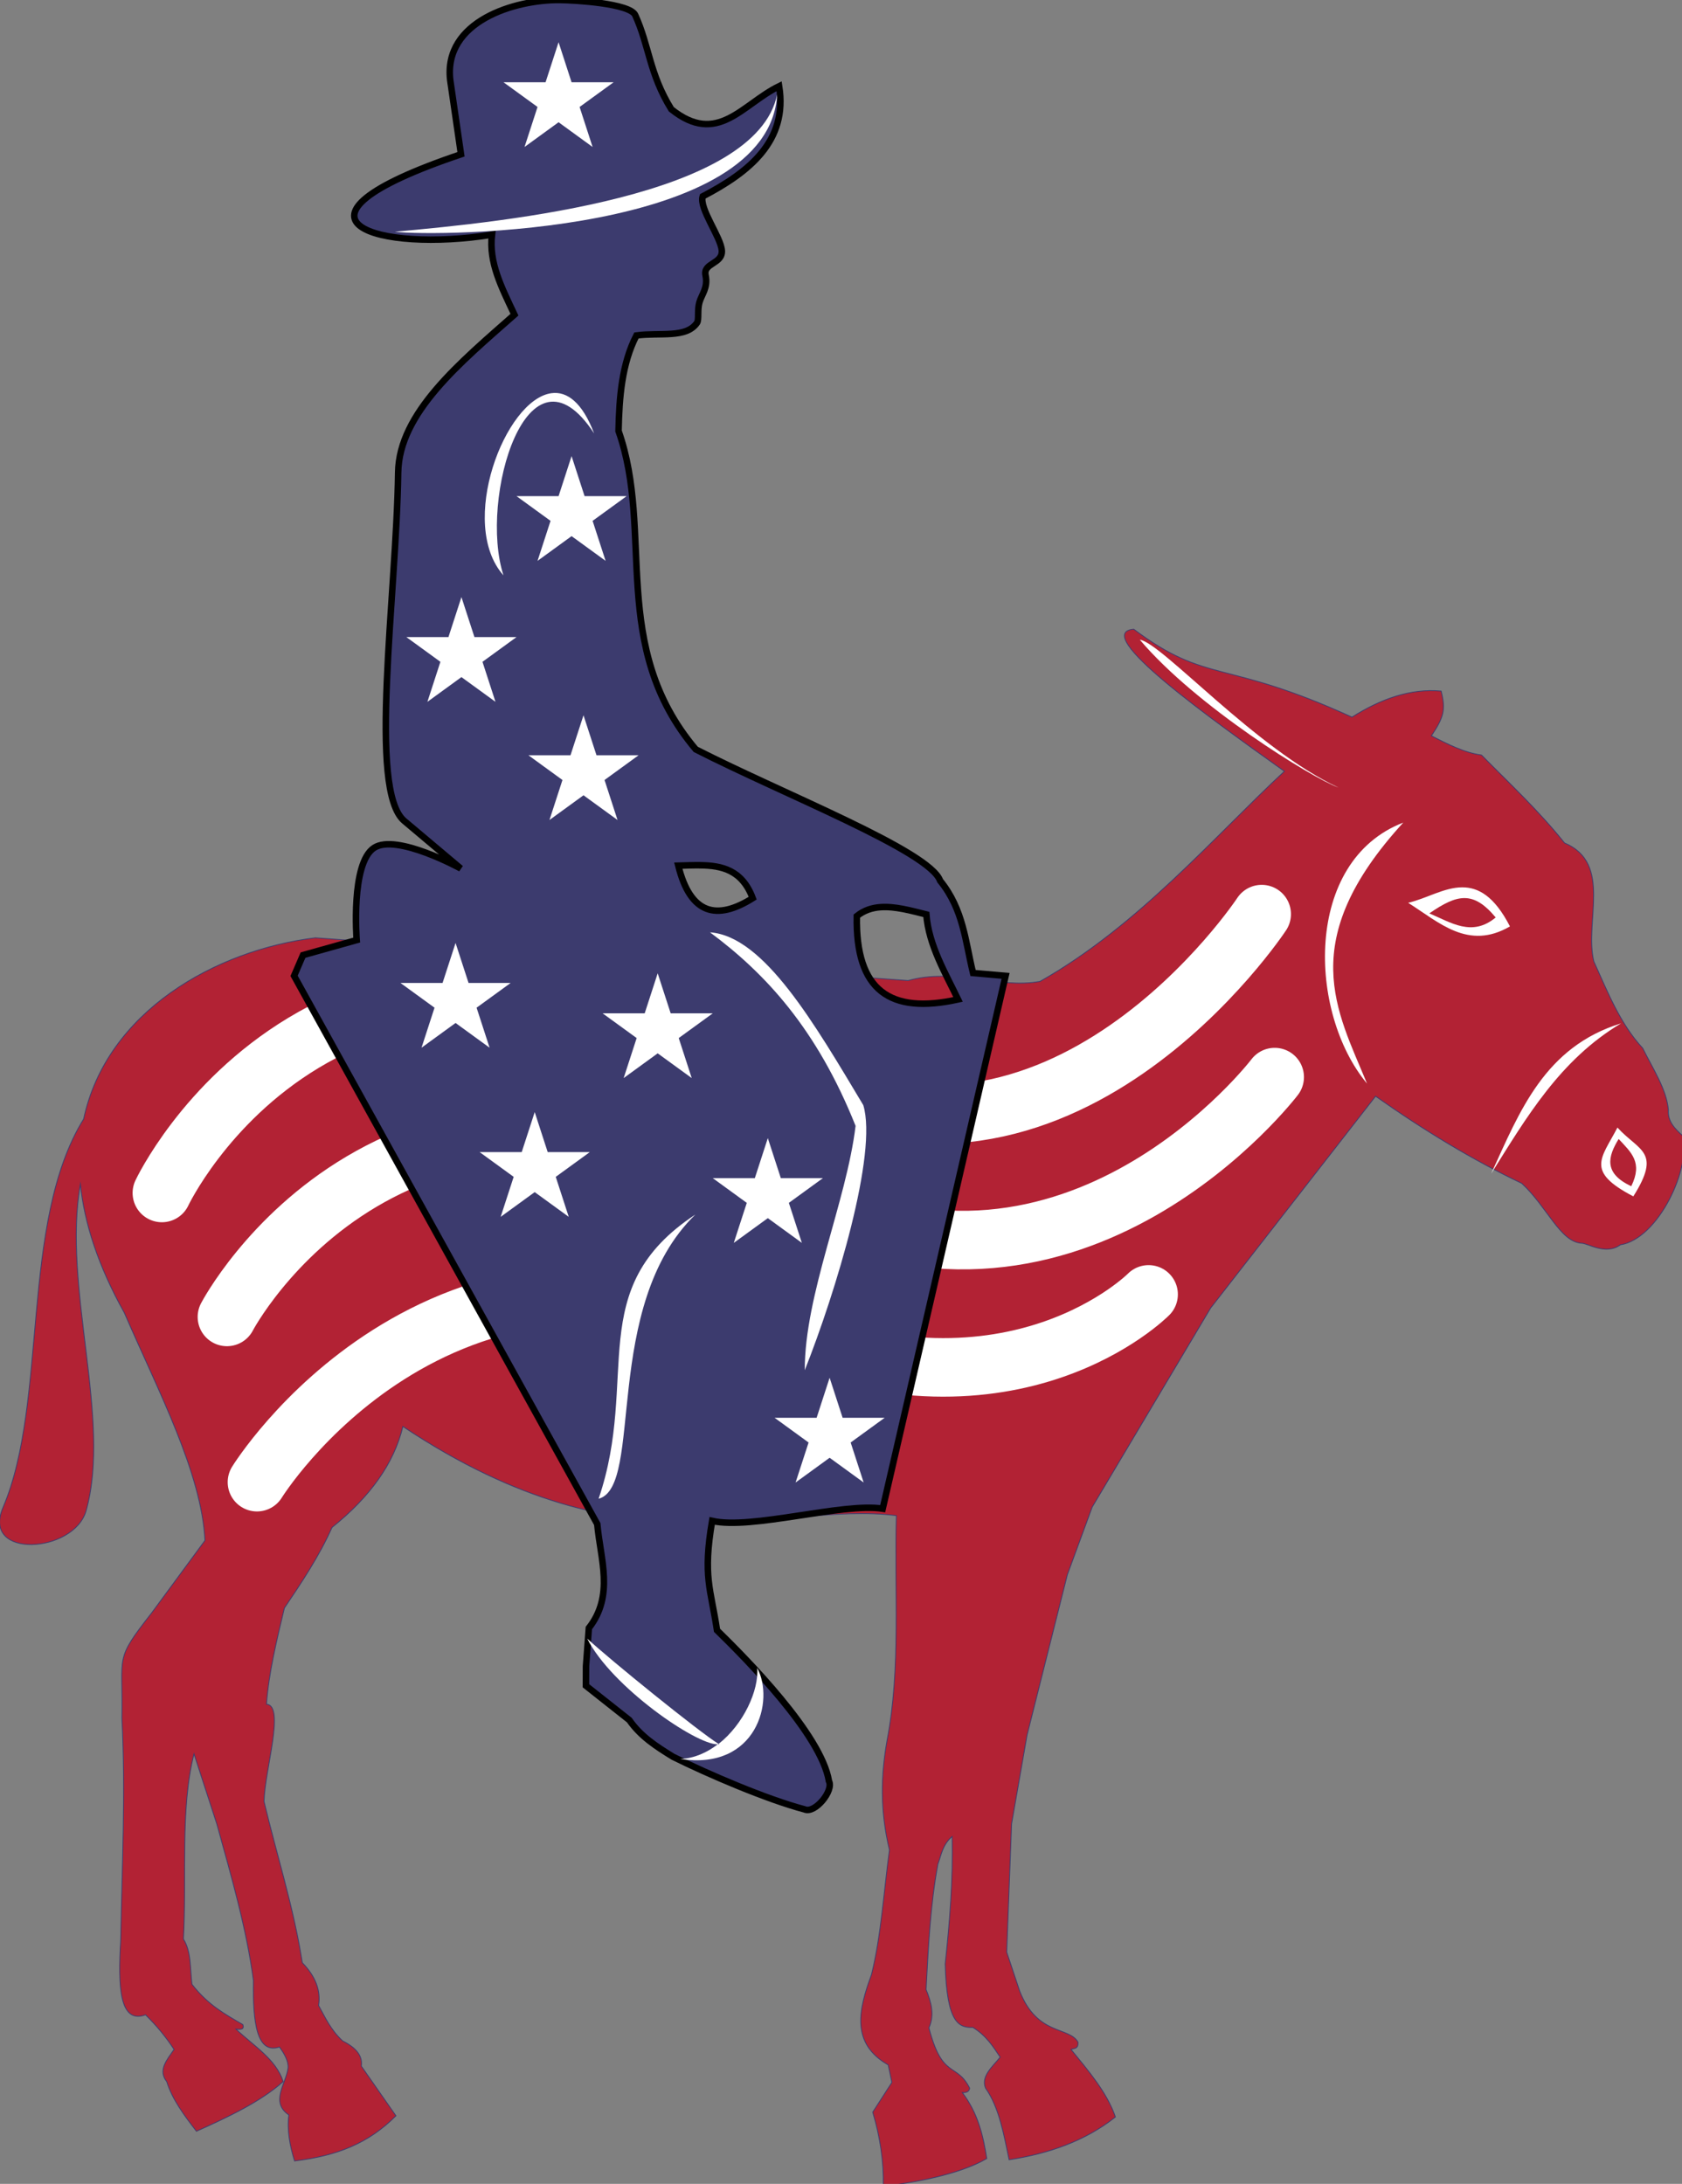
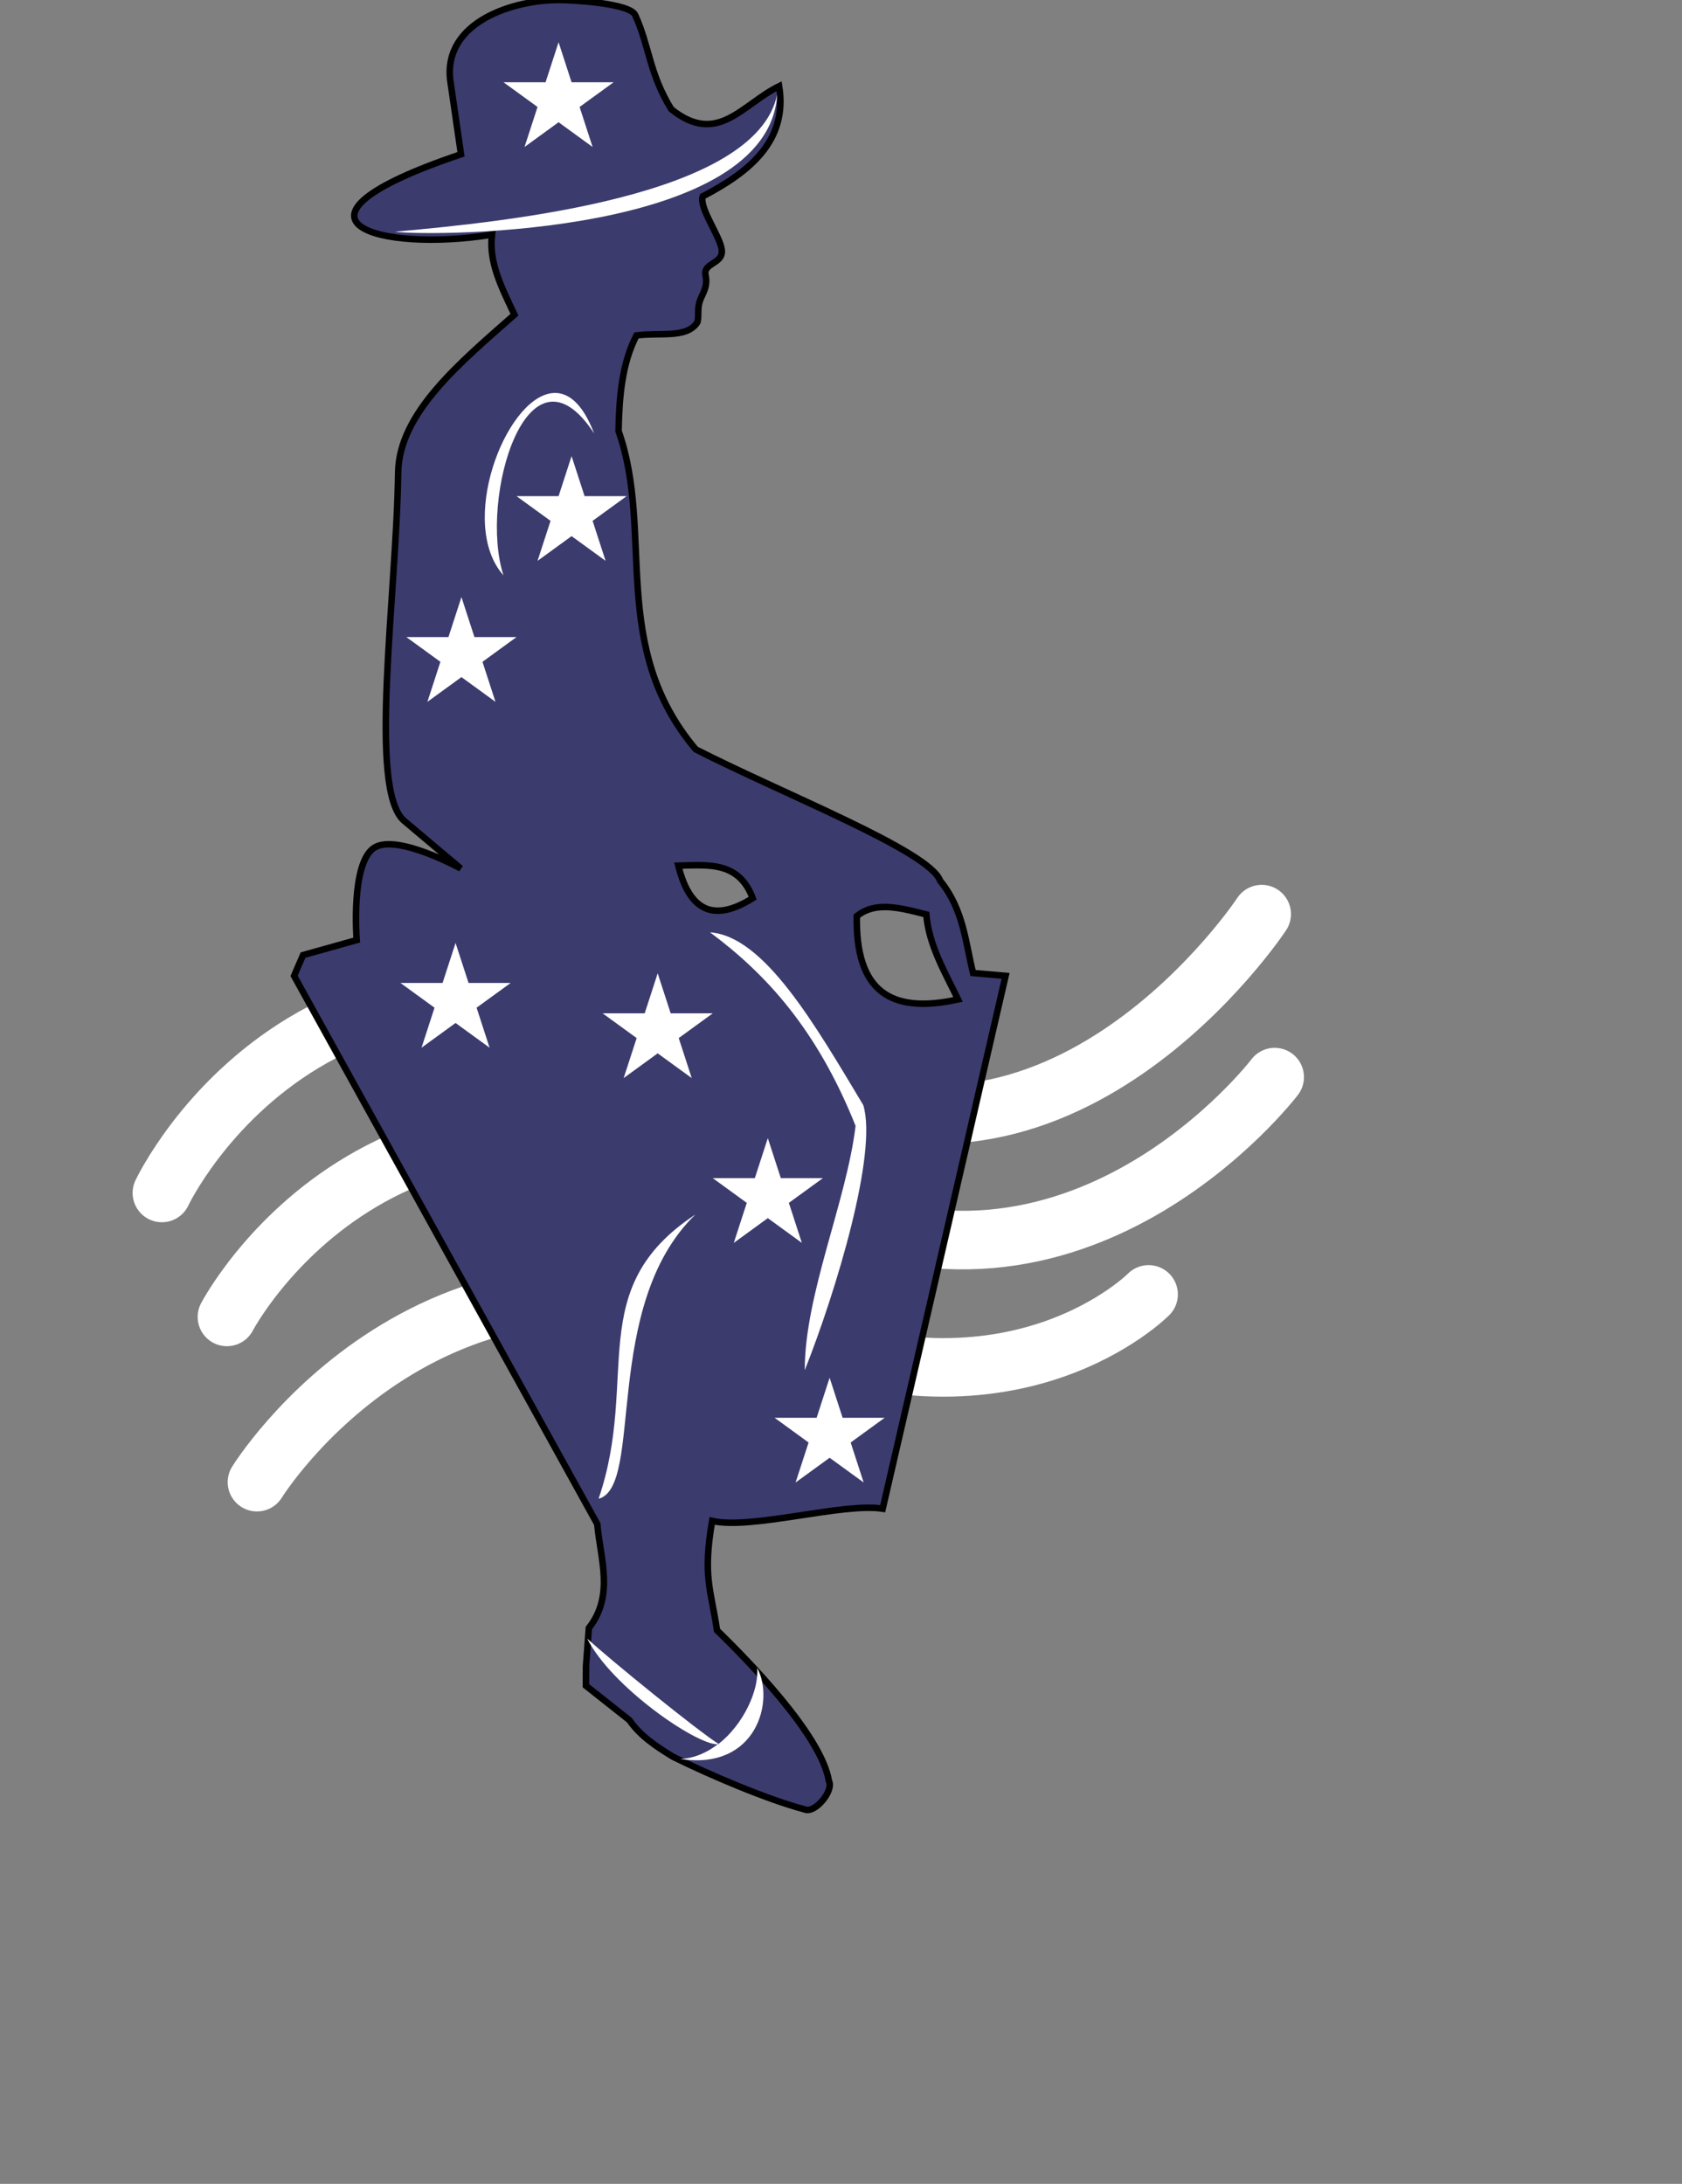
<svg xmlns="http://www.w3.org/2000/svg" xmlns:ns1="http://www.inkscape.org/namespaces/inkscape" xmlns:ns2="http://sodipodi.sourceforge.net/DTD/sodipodi-0.dtd" version="1.1" id="svg2" ns1:output_extension="org.inkscape.output.svg.inkscape" ns2:docname="Burro.svg" ns2:version="0.32" ns1:version="0.46" x="0px" y="0px" width="129.277px" height="167.844px" viewBox="0 0 129.277 167.844" enable-background="new 0 0 129.277 167.844" xml:space="preserve">
  <rect x="0" y="0" width="129.277" height="167.844" fill="#808080" stroke="none" />
  <defs>
    <ns1:perspective ns1:vp_y="0 : 1000 : 0" ns1:vp_z="744.09448 : 526.18109 : 1" ns1:vp_x="0 : 526.18109 : 1" ns2:type="inkscape:persp3d" id="perspective9" ns1:persp3d-origin="372.04724 : 350.78739 : 1">
		</ns1:perspective>
    <ns1:perspective ns1:vp_y="0 : 1000 : 0" ns1:vp_z="744.09448 : 526.18109 : 1" ns1:vp_x="0 : 526.18109 : 1" ns2:type="inkscape:persp3d" id="perspective3178" ns1:persp3d-origin="372.04724 : 350.78739 : 1">
		</ns1:perspective>
    <ns1:perspective ns1:vp_y="0 : 1000 : 0" ns1:vp_z="744.09448 : 526.18109 : 1" ns1:vp_x="0 : 526.18109 : 1" ns2:type="inkscape:persp3d" id="perspective3170" ns1:persp3d-origin="372.04724 : 350.78739 : 1">
		</ns1:perspective>
    <ns1:perspective ns1:vp_y="0 : 1000 : 0" ns1:vp_z="744.09448 : 526.18109 : 1" ns1:vp_x="0 : 526.18109 : 1" ns2:type="inkscape:persp3d" id="perspective2395" ns1:persp3d-origin="372.04724 : 350.78739 : 1">
		</ns1:perspective>
  </defs>
  <ns2:namedview ns1:cx="-4.9624231" bordercolor="#666666" ns1:guide-bbox="true" gridtolerance="10.0" borderopacity="1.0" objecttolerance="10.0" ns1:window-width="1024" ns1:pageopacity="0.0" ns1:pageshadow="2" ns1:zoom="1" id="base" ns1:window-x="0" showguides="true" ns1:window-y="22" ns1:cy="83.177939" ns1:current-layer="svg2" showgrid="false" pagecolor="#ffffff" guidetolerance="10.0" ns1:window-height="719">
	</ns2:namedview>
  <g id="g2398" transform="matrix(0.124,0,0,0.124,18.408,39.609)">
-     <path id="path2400" ns2:nodetypes="ccccccsscccccccccccccccccccccccccccccccccccccccccccccccccccccccccccccccccccccccccccc" fill="#B22234" stroke="#3C3B6E" stroke-width="0.5" stroke-miterlimit="10" d="   M554.271,70.542c-27.004,2.295,47.383,55.167,93.378,88.078c-43.298,40.238-90.428,95.681-151.423,130.224   c-26.002,4.764-53.172-8.581-81.769-0.505L46.998,261.841c-61.752,7.595-129.353,45.561-143.6,112.306   c-39.701,64.229-21.881,174.886-49.97,240.763c-13.695,32.122,44.035,28.471,51.484,2.019   c16.002-56.815-14.854-138.781-3.533-202.403c2.39,23.857,10.923,50.522,27.256,79.75c21.026,48.566,47.84,99.032,49.97,141.076   l-33.061,44.922c-23.498,30.032-17.619,25.3-18.423,65.365c2.354,45.317,0.079,91.595-0.757,137.543   c-1.794,29.054-0.651,52.115,15.395,46.184c6.909,6.767,12.835,13.999,17.666,21.452c-4.381,6.427-10.174,12.847-4.542,19.937   c3.482,11.176,10.86,20.979,18.423,30.79c20.138-9.046,39.757-18.329,53.755-30.79C22.625,956.748,8.5,948.435-2.214,938.198   c3.076,0.363,5.328,0.3,4.291-2.776c-10.746-6.293-21.475-11.988-31.547-24.985c-1.175-9.582-0.363-20.308-5.3-28.013   c2.157-38.258-2.118-80.475,6.562-114.829l14.133,43.408c8.951,32.359,18.431,64.812,22.713,97.163   c-0.481,26.31,2.181,45.798,16.152,41.137c3.107,4.417,5.631,8.715,5.3,13.124c-1.305,9.866-11.238,21.026,0.505,29.023   c-1.215,9.527,0.607,18.991,3.533,28.518c26.507-3.289,45.691-10.852,62.841-28.013l-21.452-30.789   c0.962-7.177-4.314-11.901-11.609-15.647c-7.433-6.846-10.702-14.456-14.89-21.957c1.451-9.172-1.842-18.021-10.095-26.499   c-5.383-34.559-15.828-66.626-23.723-99.939c0.489-20.095,13.19-59.229,1.514-60.317c1.424-19.401,6.294-39.48,11.104-59.56   c10.741-15.962,21.499-31.972,29.528-49.969c23.467-18.81,38.463-39.615,43.913-62.588   c142.523,95.302,232.916,45.829,305.879,55.27c-1.317,46.736,2.902,94.679-5.804,139.562c-3.644,20.781-4.511,42.722,1.514,67.636   c-3.517,25.86-5.134,53.219-11.104,77.226c-7.918,21.586-13.108,42.627,10.347,56.027l2.271,10.852L392.5,989.682   c4.543,15.316,6.861,30.624,6.562,45.932c17.398-1.98,46.697-6.956,64.103-17.161c-2.193-14.117-5.426-28.132-15.142-40.884   c2.973,0.15,4.322-0.852,4.542-2.776c-8.249-16.247-16.909-5.182-25.237-37.351c3.581-7.966,1.498-15.758-1.767-23.723   c1.38-25.852,2.555-51.87,7.319-77.731c2.177-5.883,2.792-11.917,8.833-17.161c0.647,26.775-1.522,52.904-4.291,78.992   c0.923,37.28,8.739,39.528,17.161,39.37c8.423,5.197,12.5,11.885,16.909,18.423c-4.906,6.065-12.019,11.814-9.085,19.18   c8.565,12.145,11.357,29.007,14.638,44.417c24.33-3.801,46.91-11.444,65.869-26.499c-5.221-15.292-16.625-28.487-27.509-41.894   c1.893-0.789,4.653-0.134,4.29-4.543c-5.544-9.756-25.174-3.778-36.089-31.547l-8.076-24.228l3.028-79.497l9.59-55.017   l24.985-99.435l15.395-41.894l73.44-123.41L704.18,360.013c30.143,21.302,60.443,39.638,90.602,54.008   c15.805,14.63,23.865,36.365,37.099,37.099c3.738-0.031,14.945,7.618,23.975,1.01c23.786-3.762,44.102-48.069,38.613-67.636   c-4.898-4.417-9.401-9.007-8.833-16.152c-1.167-12.745-9.598-25.364-15.899-38.108c-13.912-15-21.696-34.772-30.285-53.755   c-6.041-24.559,11.751-60.83-18.171-73.44c-16.12-20.213-34.094-36.846-51.484-54.512c-10.537-1.333-21.239-6.909-31.042-11.862   c7.642-11.483,8.991-16.113,6.057-27.761c-18.77-1.704-37.052,4.645-55.27,16.152C610.226,88.769,599.981,104.944,554.271,70.542z" />
-     <path id="path3156" ns2:nodetypes="cccccccccccccccccccccc" fill="#FFFFFF" d="M558.056,77.104   c34.883,41.231,106.619,85.68,123.158,91.611C630.014,144.945,571.495,78.816,558.056,77.104z M721.341,190.419   c-61.926,23.873-59.024,117.945-22.461,161.771C680.236,306.85,654.163,263.915,721.341,190.419z M757.935,230.547   c-11.207-0.008-22.351,7.003-33.565,9.59c19.259,12.137,37.146,29.701,63.093,14.637   C777.746,235.886,767.809,230.554,757.935,230.547z M778.63,249.222c-14.756,12.248-27.714,3.083-41.137-2.524   C755.001,234.577,764.812,232.676,778.63,249.222z M856.36,314.839c-47.304,14.622-62.746,54.236-80.507,93.125   C797.684,373.176,818.386,337.537,856.36,314.839z M854.089,379.446c-9.921,19.109-20.19,26.996,9.843,42.651   C881.582,394.1,867.496,394.147,854.089,379.446z M854.846,386.513c7.784,8.439,15.079,14.425,7.823,29.275   C845.287,407.751,848.229,397.302,854.846,386.513z" />
-   </g>
+     </g>
  <path fill="none" stroke="#FFFFFF" stroke-width="4.5" stroke-linecap="round" stroke-miterlimit="10" d="M12.442,91.686  c0,0,13.029-27.764,48.042-9.033C81.42,93.852,96.972,70.255,96.972,70.255" />
  <path fill="none" stroke="#FFFFFF" stroke-width="4.5" stroke-linecap="round" stroke-miterlimit="10" d="M17.442,101.213  c0,0,12.903-24.716,44.042-9.033c21.205,10.68,36.487-9.398,36.487-9.398" />
  <path fill="none" stroke="#FFFFFF" stroke-width="4.5" stroke-linecap="round" stroke-miterlimit="10" d="M19.75,113.913  c0,0,13.745-22.296,39.782-11.585c18.44,7.586,28.748-2.846,28.748-2.846" />
  <g id="g3825" transform="translate(-44.46,-5.25)">
    <path id="path2384" ns2:nodetypes="cccccsccsccccccccccccccccccccsssscccscccccccccc" fill="#3C3B6E" stroke="#000000" stroke-width="0.5" stroke-miterlimit="10" d="   M87.469,5.25c-3.427-0.032-8.936,1.626-8.406,6.156l0.829,5.702c-15.192,5.115-6.217,7.569,2.379,6.178   c-0.25,2.144,0.722,4.008,1.729,6.151c-4.14,3.655-8.873,7.538-8.938,12.125c-0.136,9.588-2.337,24.42,0.469,26.781L79.875,72   c0,0-4.933-2.709-6.656-1.594C71.4,71.583,71.875,77.5,71.875,77.5l-4.125,1.156l-0.688,1.594l23.303,42.133   c0.243,2.706,1.319,5.487-0.647,7.992l-0.219,2.938l-0.005,1.499l3.334,2.636c0.885,1.266,2.068,2.021,3.354,2.818   c2.712,1.347,7.212,3.277,10.112,4.044c0.801,0.359,2.262-1.439,1.878-2.169c-0.593-3.594-6.383-9.421-8.603-11.594   c-0.471-3.16-1.108-4.11-0.374-8.407c3.001,0.699,10.054-1.418,13.108-0.938l9.445-40.951l-2.5-0.219   c-0.592-2.406-0.734-4.888-2.531-7.094c-0.816-2.279-11.992-6.629-18.782-10.094C91.22,54.886,94.76,46.184,92,38.375   c0.054-2.609,0.255-5.16,1.375-7.344c1.816-0.243,3.821,0.239,4.656-0.969c0.168-0.243,0.01-0.961,0.184-1.574   s0.678-1.122,0.473-2.082s1.328-0.859,1.25-1.906c-0.078-1.046-1.761-3.241-1.469-4.156c3.594-1.876,6.551-4.262,5.875-8.469   c-2.851,1.395-4.729,4.625-8.288,1.771c-1.7-2.751-1.686-4.86-2.775-7.239C92.869,5.506,88.611,5.261,87.469,5.25z M98.281,71.75   c1.673,0.022,3.215,0.366,4.031,2.531c-2.764,1.731-4.785,1.258-5.719-2.5C97.161,71.765,97.723,71.743,98.281,71.75z    M112.157,74.969c1.103-0.073,2.303,0.264,3.5,0.562c0.186,2.377,1.484,4.538,2.438,6.531c-5.229,1.158-7.887-0.668-7.781-6.406   C110.874,75.209,111.495,75.012,112.157,74.969z" />
    <path id="path3194" ns2:nodetypes="ccccccccccccccccccccscccc" fill="#FFFFFF" d="M104.192,12.52   c-1.632,7.839-20.766,9.76-29.387,10.541C78.154,23.453,103.538,23.248,104.192,12.52z M86.844,35.469   c-3.581,0.483-7.214,10.042-3.688,14c-1.918-5.891,1.867-18.695,6.969-10.906C89.212,36.166,88.037,35.307,86.844,35.469z    M99.031,76.906c4.262,3.164,8.213,7.42,11.188,14.875c-0.701,5.826-3.913,12.956-3.907,18.781   c2.399-6.043,5.616-16.678,4.5-20.375C107.08,83.964,103.187,77.194,99.031,76.906z M97.906,98.594   c-8.634,5.686-4.267,12.552-7.438,21.844C93.975,119.513,90.672,105.614,97.906,98.594z M89.594,131.187   c1.855,3.685,8.356,8.163,10.031,8.125c0.019-0.014,0.044-0.017,0.062-0.031C98.088,138.273,91.404,132.857,89.594,131.187z    M99.688,139.281c0.011,0.008,0.051,0.024,0.062,0.031c-0.037,0.007-0.082-0.001-0.125,0c-0.842,0.646-1.823,1.081-2.875,1.125   c5.869,0.9,7.266-4.493,5.906-7C102.803,135.154,101.604,137.781,99.688,139.281z" />
  </g>
  <polygon fill="#FFFFFF" points="43.931,35.055 44.93,38.131 48.163,38.131 45.547,40.031 46.546,43.106 43.931,41.205   41.315,43.106 42.314,40.031 39.698,38.131 42.932,38.131 " />
-   <polygon fill="#FFFFFF" points="44.847,54.972 45.846,58.047 49.08,58.047 46.464,59.948 47.463,63.023 44.847,61.122   42.231,63.023 43.23,59.948 40.615,58.047 43.848,58.047 " />
-   <polygon fill="#FFFFFF" points="41.097,85.471 42.096,88.547 45.33,88.547 42.714,90.448 43.713,93.522 41.097,91.621   38.481,93.522 39.48,90.448 36.865,88.547 40.098,88.547 " />
  <polygon fill="#FFFFFF" points="63.764,105.888 64.763,108.964 67.996,108.964 65.381,110.865 66.38,113.939 63.764,112.038   61.148,113.939 62.147,110.865 59.532,108.964 62.765,108.964 " />
  <polygon fill="#FFFFFF" points="35.014,72.472 36.013,75.547 39.246,75.547 36.63,77.448 37.629,80.523 35.014,78.622   32.398,80.523 33.397,77.448 30.781,75.547 34.015,75.547 " />
  <polygon fill="#FFFFFF" points="59.014,87.472 60.013,90.547 63.247,90.547 60.631,92.448 61.63,95.523 59.014,93.621   56.398,95.523 57.397,92.448 54.782,90.547 58.015,90.547 " />
  <polygon fill="#FFFFFF" points="35.466,45.889 36.465,48.964 39.698,48.964 37.083,50.865 38.082,53.94 35.466,52.039 32.85,53.94   33.849,50.865 31.233,48.964 34.467,48.964 " />
  <polygon fill="#FFFFFF" points="50.549,74.805 51.548,77.881 54.782,77.881 52.166,79.781 53.165,82.856 50.549,80.955   47.934,82.856 48.933,79.781 46.317,77.881 49.55,77.881 " />
  <polygon fill="#FFFFFF" points="42.931,3.245 43.93,6.321 47.163,6.321 44.547,8.221 45.546,11.296 42.931,9.395 40.315,11.296   41.314,8.221 38.698,6.321 41.932,6.321 " />
</svg>